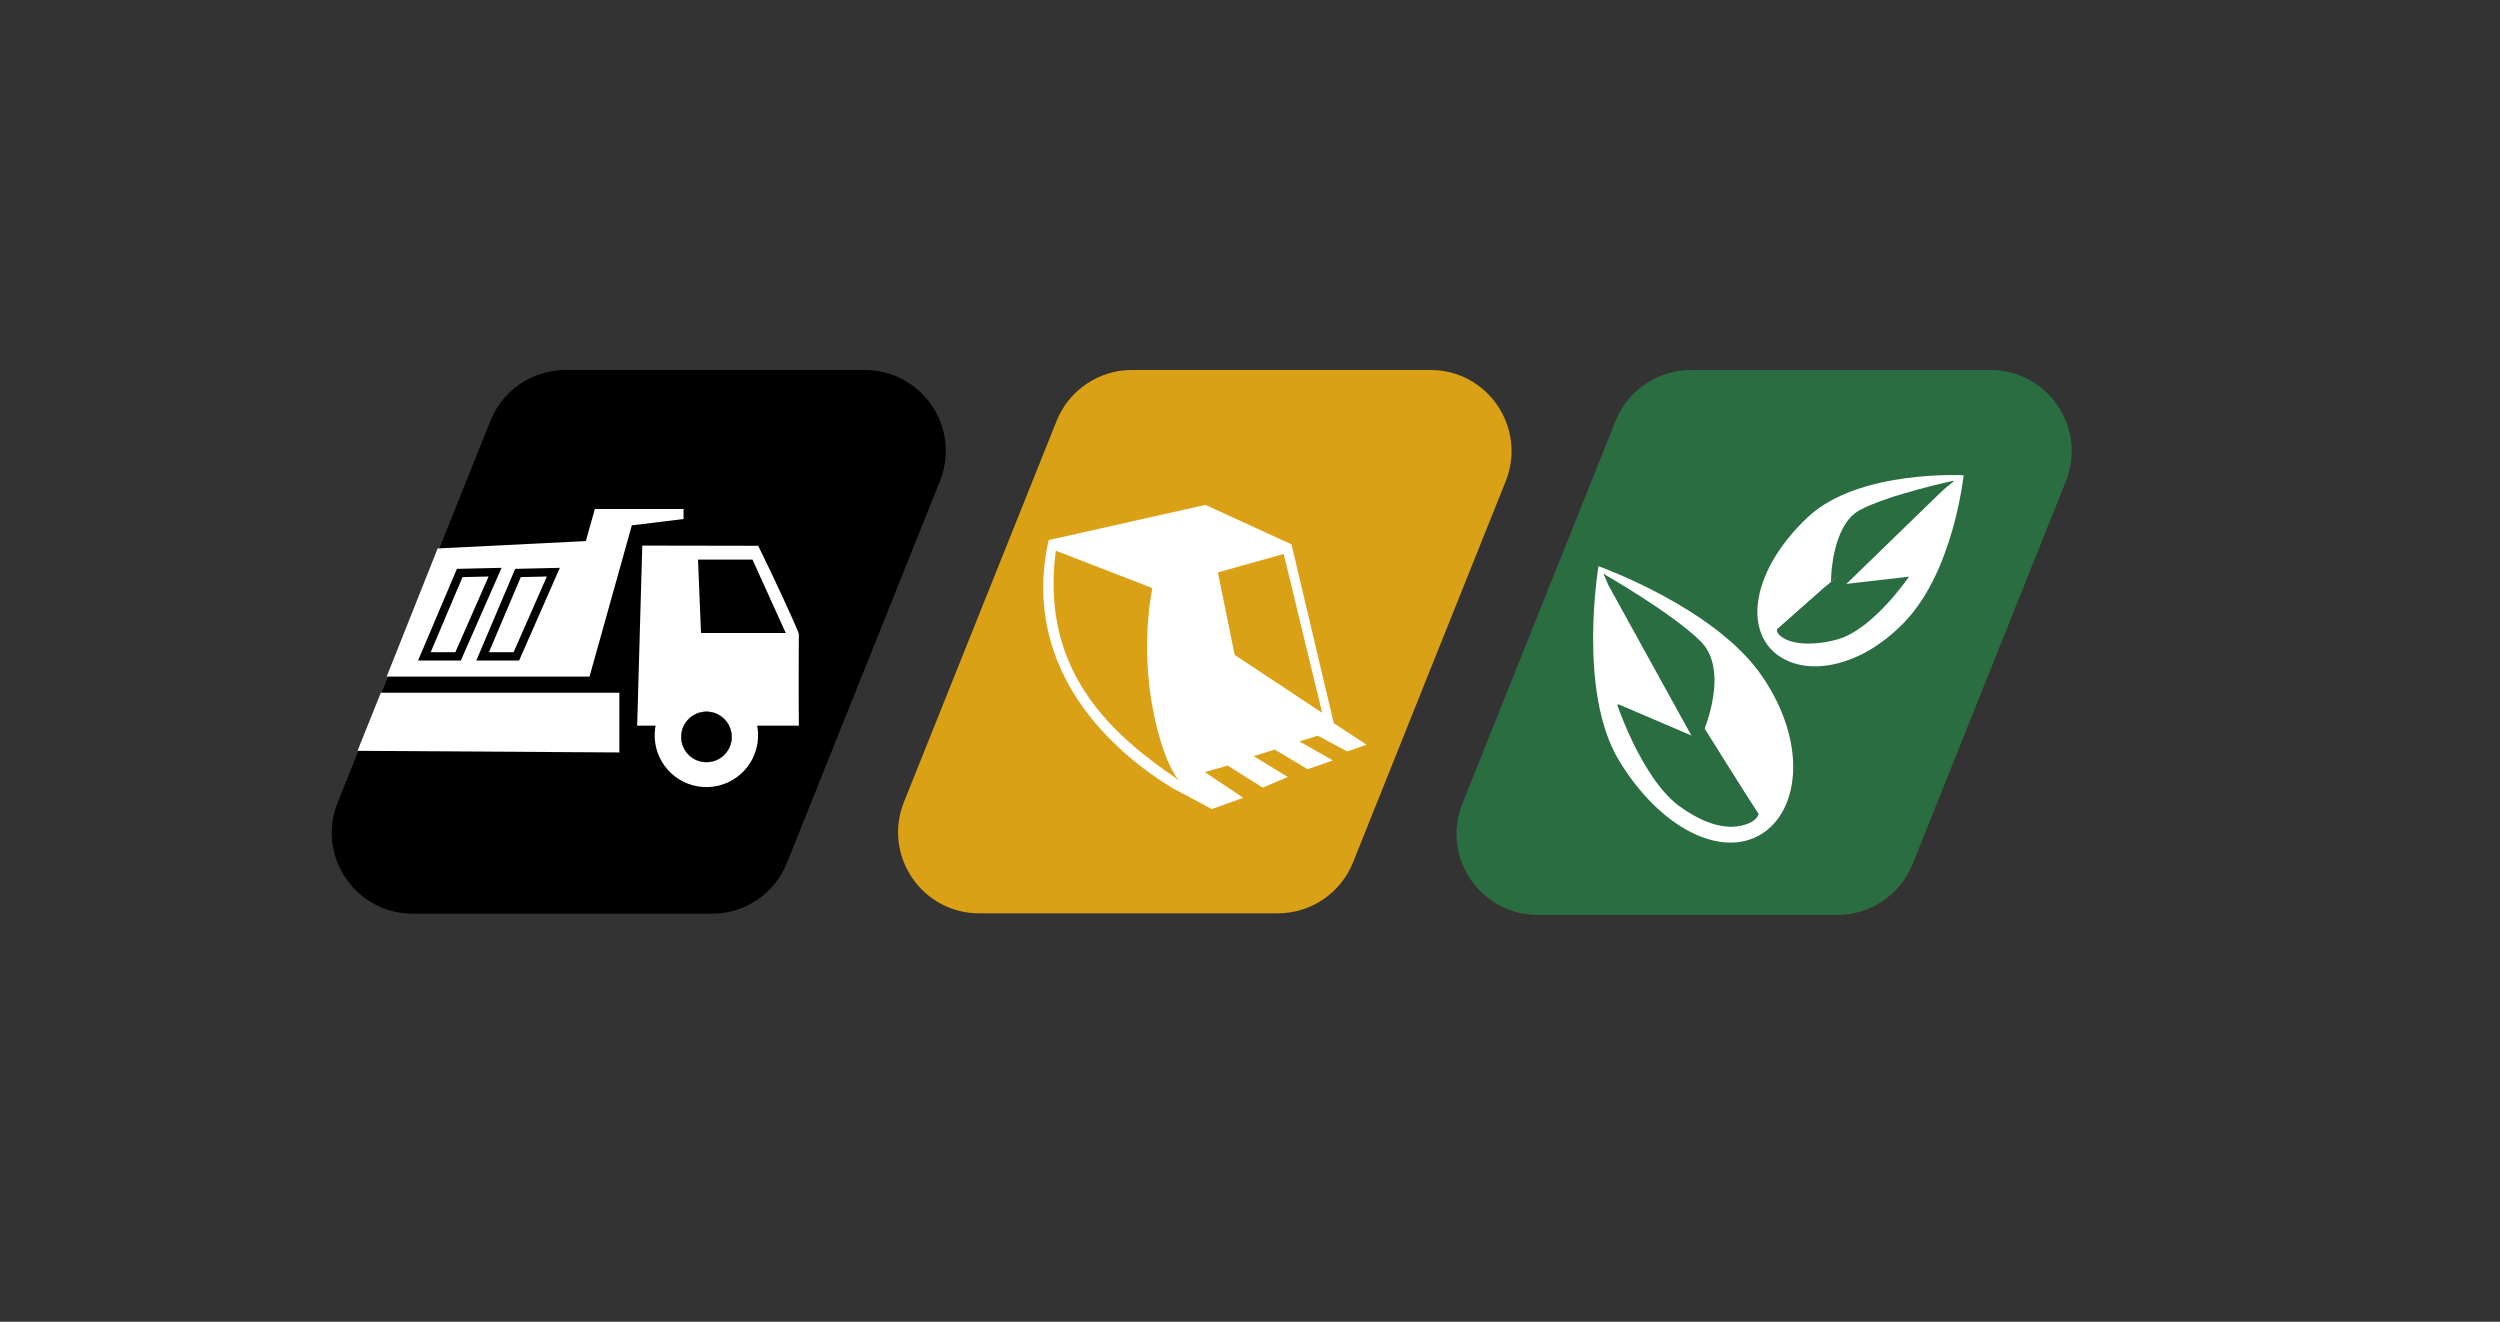
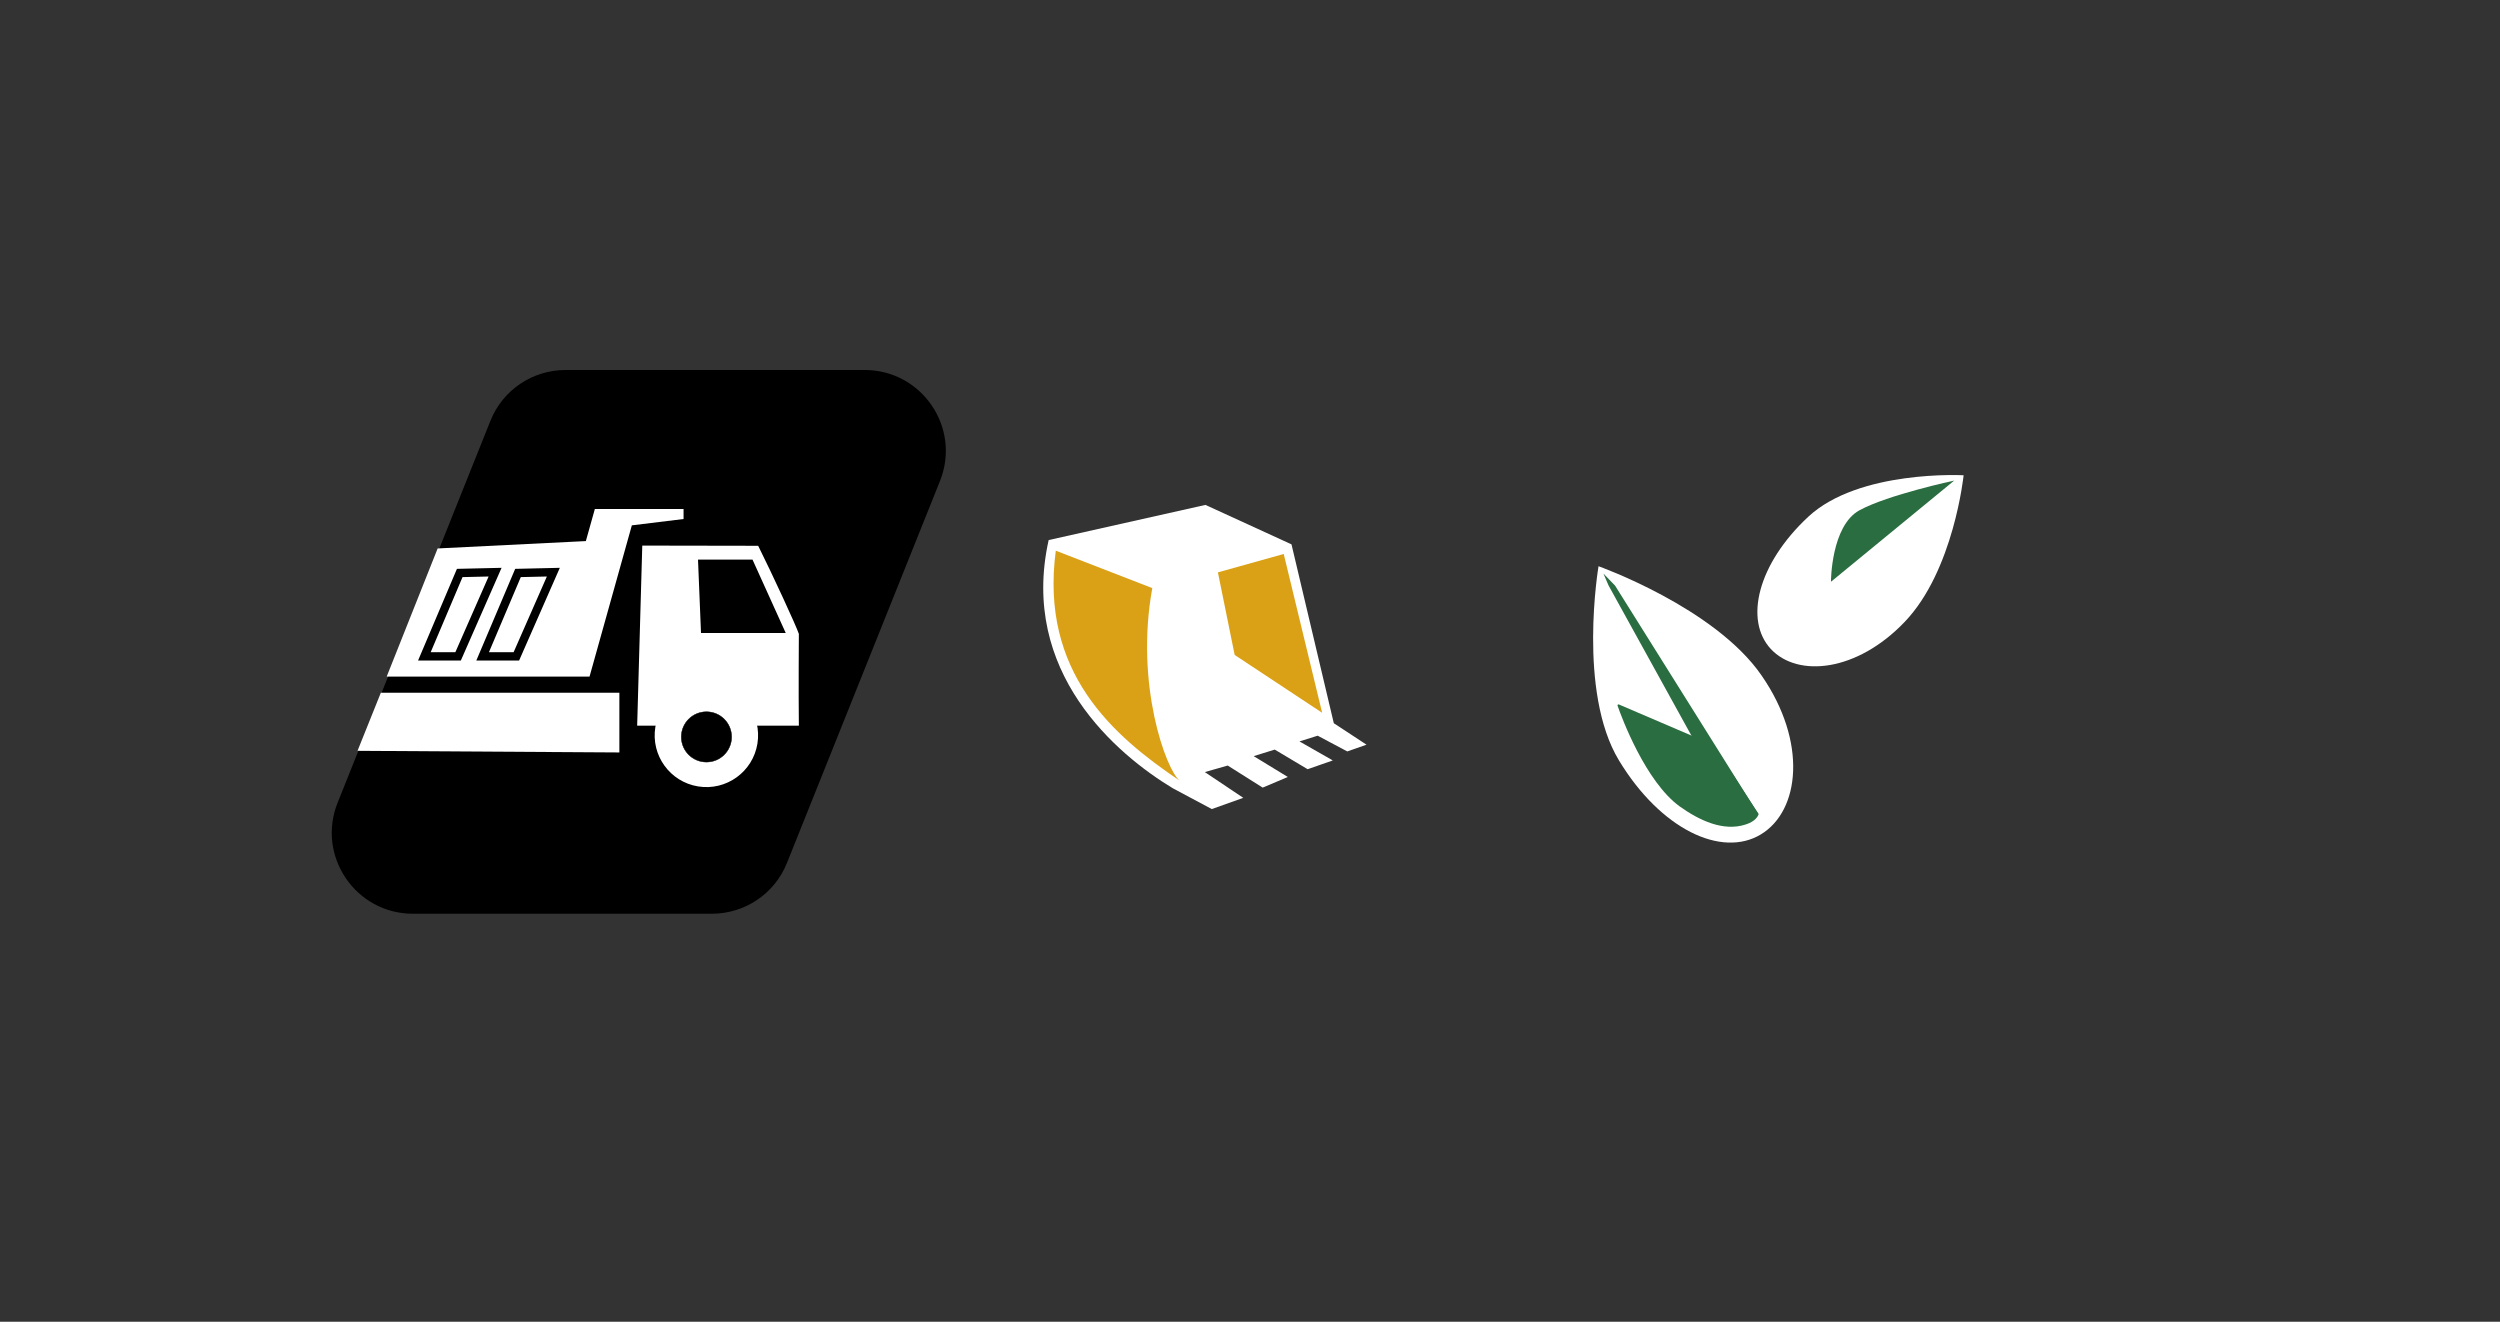
<svg xmlns="http://www.w3.org/2000/svg" version="1.1" id="Layer_1" x="0px" y="0px" viewBox="0 0 1223 646.6" style="enable-background:new 0 0 1223 646.6;" xml:space="preserve">
  <rect x="0" y="0" width="1223" height="646.6" fill="#333333" stroke="none" />
  <style type="text/css"> .st0{fill:#FFFFFF;} .st1{stroke:#000000;stroke-width:0.216;} .st2{stroke:#000000;stroke-width:4.097;} .st3{fill:none;stroke:#000000;stroke-width:4.097;} .st4{fill:#DAA116;} .st5{fill:#2A6D41;} </style>
  <g>
    <g>
      <path d="M239.9,205.9c6-15.1,20.6-24.9,36.8-24.9H423c28.1,0,47.3,28.4,36.8,54.4l-74.8,186.7c-6,15.1-20.6,24.9-36.8,24.9H202 c-28.1,0-47.3-28.4-36.8-54.4L239.9,205.9z" />
      <path class="st0" d="M189.2,330.9l24.9-62.6l72.5-3.6L291,249h43.4v4.9l-25.3,3.1l-20.7,74H189.2z" />
      <path class="st0" d="M370.9,267l-56.7-0.1l-2.5,88.1h79.1c-0.2-17,0-42.7,0-44.9C389.7,306.6,377.7,280.6,370.9,267z" />
      <path class="st0" d="M303,338.9l-116.7,0l-11.4,28.4l128.1,0.8V338.9z" />
      <ellipse transform="matrix(0.16 -0.987 0.987 0.16 -64.857 643.288)" class="st0" cx="345.6" cy="359.8" rx="25.3" ry="25.3" />
      <circle class="st1" cx="345.6" cy="360.5" r="12.3" />
      <path class="st2" d="M366.8,275.8h-23.2l1.3,31.8h36.3L366.8,275.8z" />
      <path class="st3" d="M236.1,321.1l17.3-40.8l17.3-0.4l-18.1,41.2H236.1z" />
      <path class="st3" d="M207.6,321.1l17.3-40.8l17.3-0.4l-18.1,41.2H207.6z" />
    </g>
    <g>
-       <path class="st4" d="M516.9,205.9c6-15,20.6-24.9,36.8-24.9h146.1c28,0,47.2,28.3,36.8,54.4l-74.7,186.5 c-6,15-20.6,24.9-36.8,24.9H479c-28,0-47.2-28.3-36.8-54.4L516.9,205.9z" />
      <path class="st0" d="M589.7,247L513,264.2c-14.4,64.7,33.4,104.9,60.7,121.4l19.1,10.2l15.4-5.5l-18.8-12.6l11.2-3.2l17.1,10.8 l12.3-5.2l-16.7-10.2l10.3-3.2l16.1,9.6L652,372l-16.3-9.3l8.9-2.8l14.5,7.7l9.4-3.3l-16-10.5l-20.7-87.5L589.7,247z" />
      <path class="st4" d="M595.8,280l32.2-9l18.8,77.7L604,320.4L595.8,280z" />
      <path class="st4" d="M563.7,287.7l-47.2-18.3c-7.9,59.5,28.1,90.6,60.6,112.5C570.5,376.7,555.1,334.9,563.7,287.7z" />
    </g>
    <g>
-       <path class="st5" d="M790.3,206c6-15.1,20.7-25,36.9-25h146.5c28.1,0,47.4,28.4,36.9,54.5l-74.9,187.1c-6,15.1-20.7,25-36.9,25 H752.3c-28.1,0-47.4-28.4-36.9-54.5L790.3,206z" />
      <path class="st0" d="M861.8,330.5c22.4,32.4,18.8,66.1-0.4,77.7c-19.2,11.6-49-2.5-69.4-36.2c-20.4-33.7-10-95-10-95 S838.9,297.2,861.8,330.5z" />
      <path class="st0" d="M931.8,304.2c-23.4,24.5-52.3,27.4-65.5,13.3c-13.1-14.1-6.5-41.6,18.3-64.7s76-20.3,76-20.3 S955.8,279.1,931.8,304.2z" />
      <polygon class="st5" points="860.1,398.2 856.4,400.2 844.9,391.5 786.9,286.4 784.4,280.6 790.1,286.5 " />
      <path class="st5" d="M854.1,403.3c-11.1,3.7-23-2.1-32.4-8.8c-16.7-12.1-28.4-43.5-30.4-49.3c-0.1-0.4,0.3-0.7,0.6-0.6l39.2,16.8 c0.2,0.1,10.7,8.8,10.9,8.9l18.2,27.7c0.1,0.1,0.1,0.3,0.1,0.4C860,399.2,858.8,401.8,854.1,403.3z" />
-       <path class="st5" d="M833.5,357.4c0,0,12.7-29.5-1.5-43.6c-14.2-14.1-47.6-33.1-47.6-33.1L833.5,357.4z" />
-       <polygon class="st5" points="869.4,307.9 870.7,310.5 882.2,306.1 951.2,239.1 956,235.2 947.9,238.4 " />
-       <path class="st5" d="M872.4,312.1c4.5,2.9,14.1,4,26.1,0.8c17.6-4.6,35.4-30.8,35.4-30.8l-34.7,4c-0.1,0-4,0.4-5.2,0.6 c-0.2,0-0.8,0.1-0.9,0.2l-23.5,20.7c-0.2,0.1-0.3,0.3-0.3,0.5C869.2,308.8,869.5,310.3,872.4,312.1z" />
      <path class="st5" d="M895.7,284.6c0,0,0-27.4,14-35s46.3-14.5,46.3-14.5L895.7,284.6z" />
    </g>
  </g>
</svg>